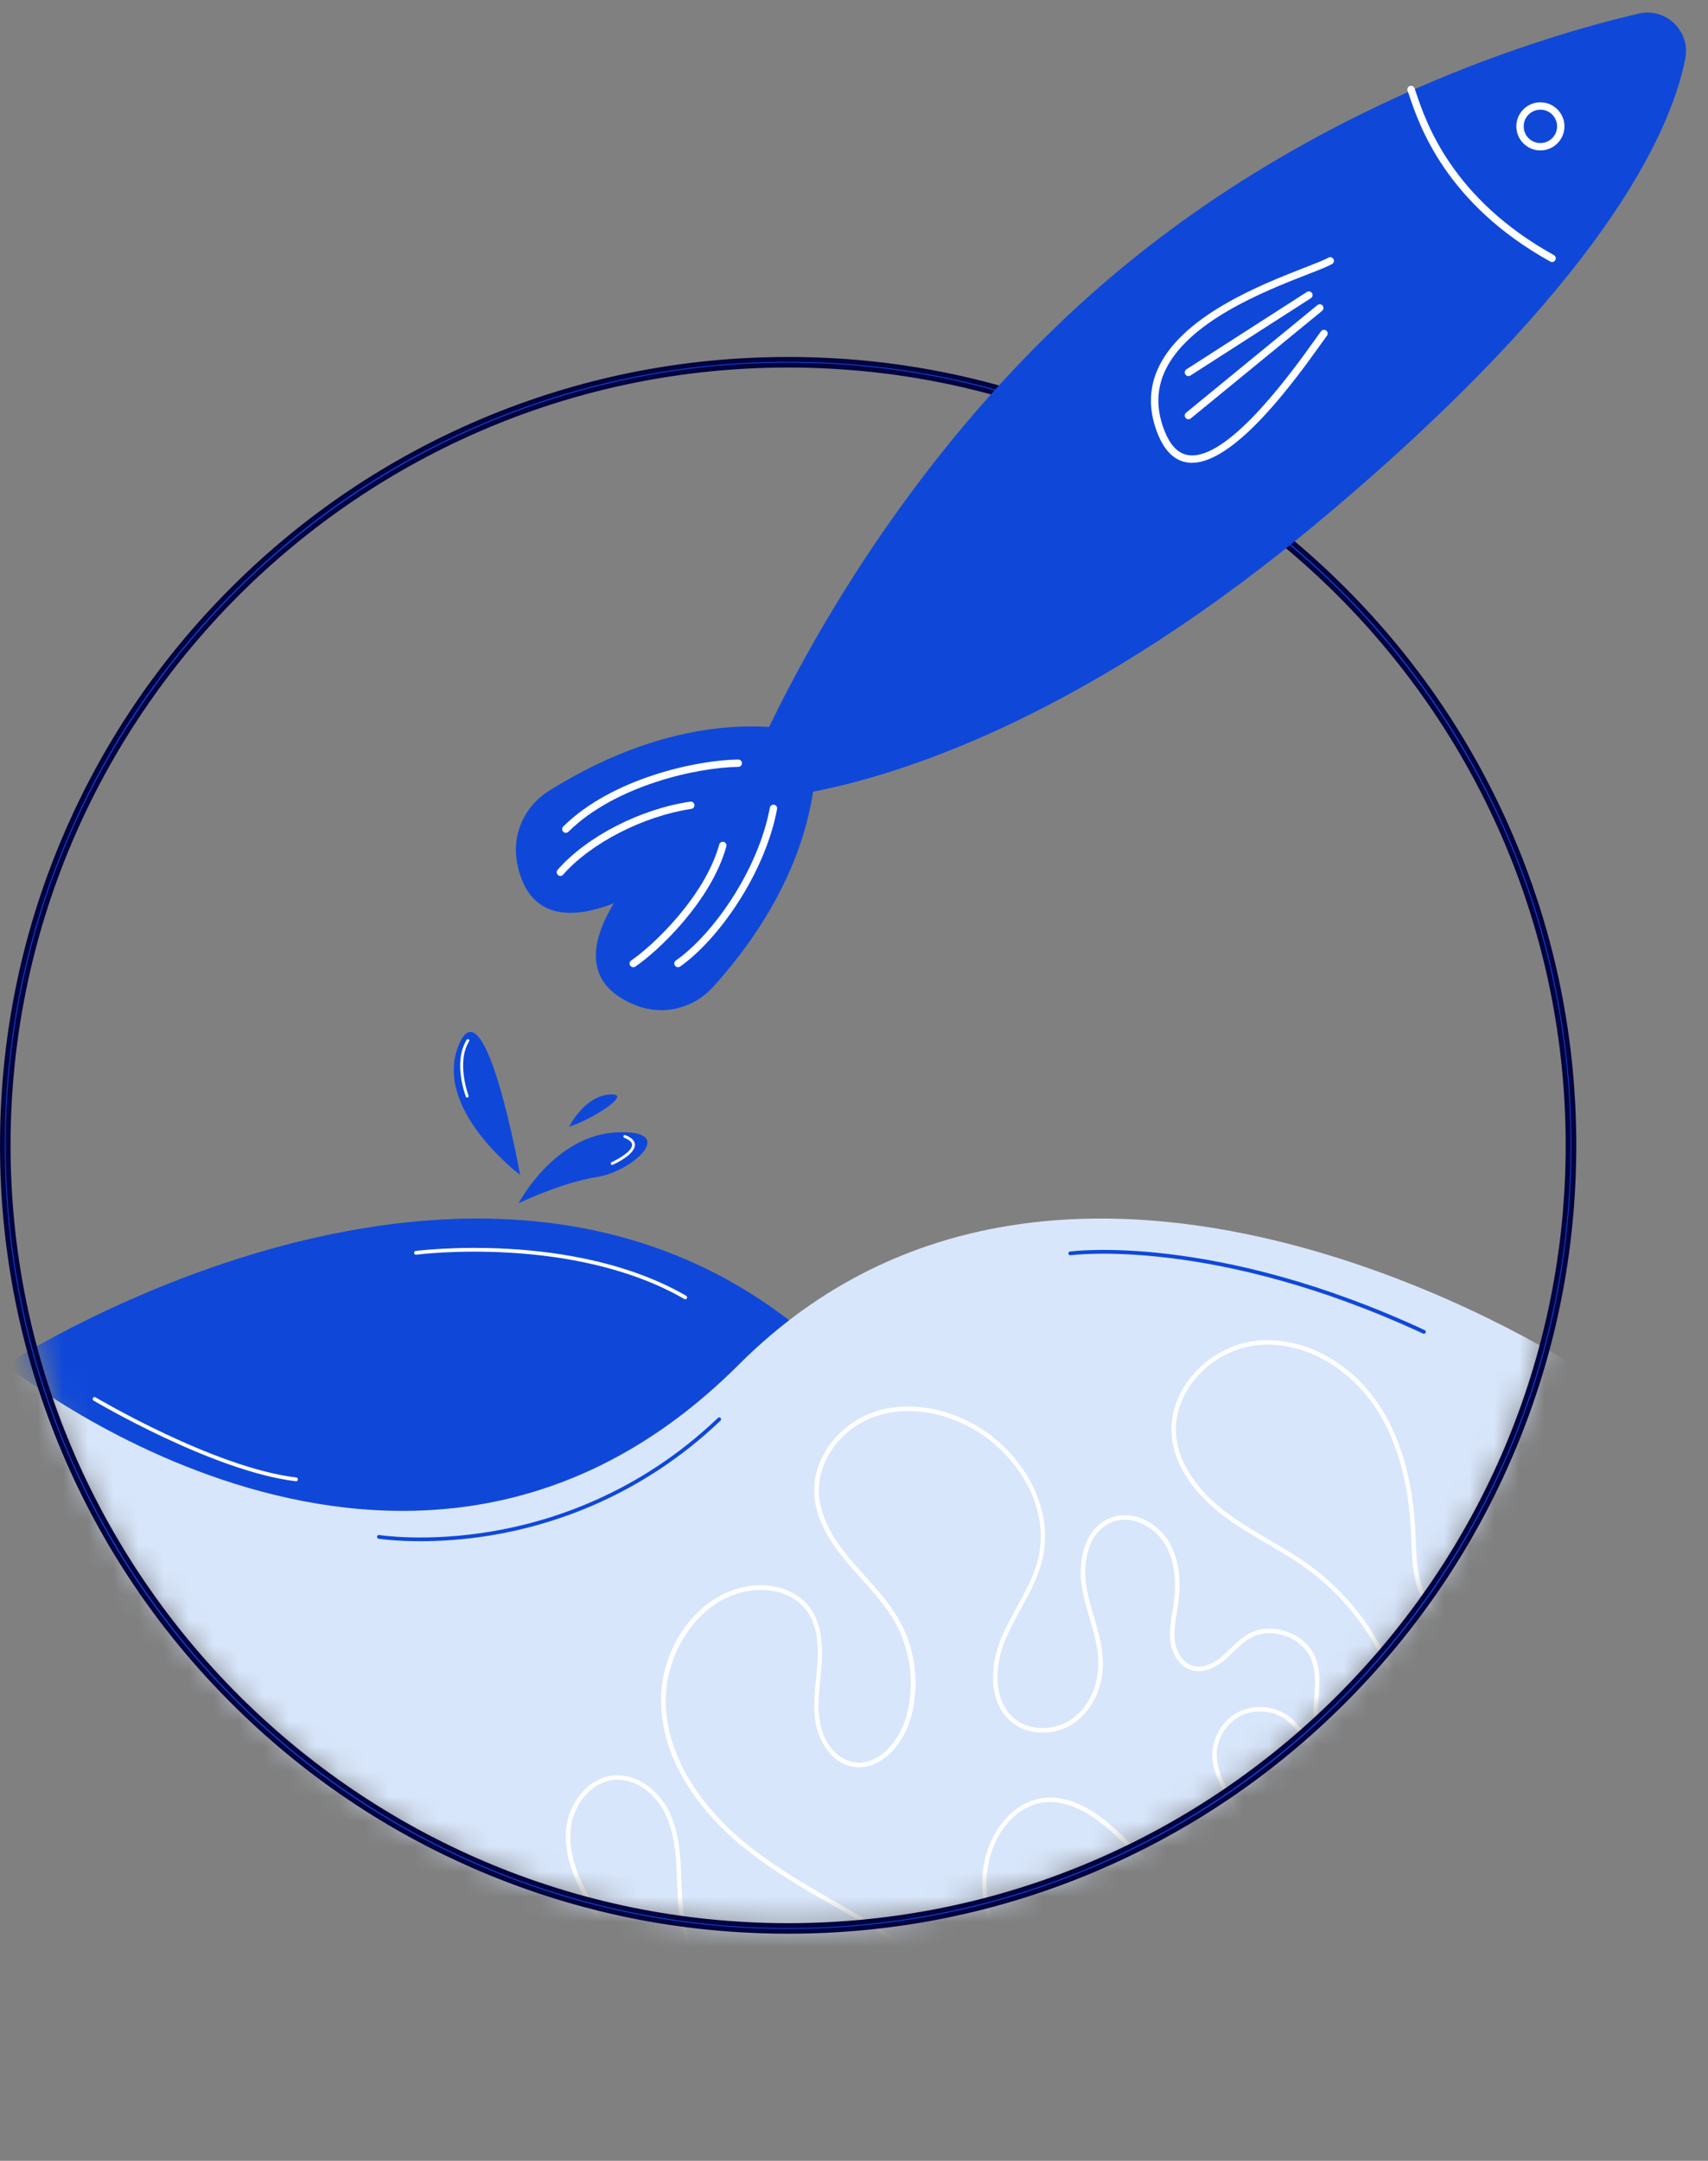
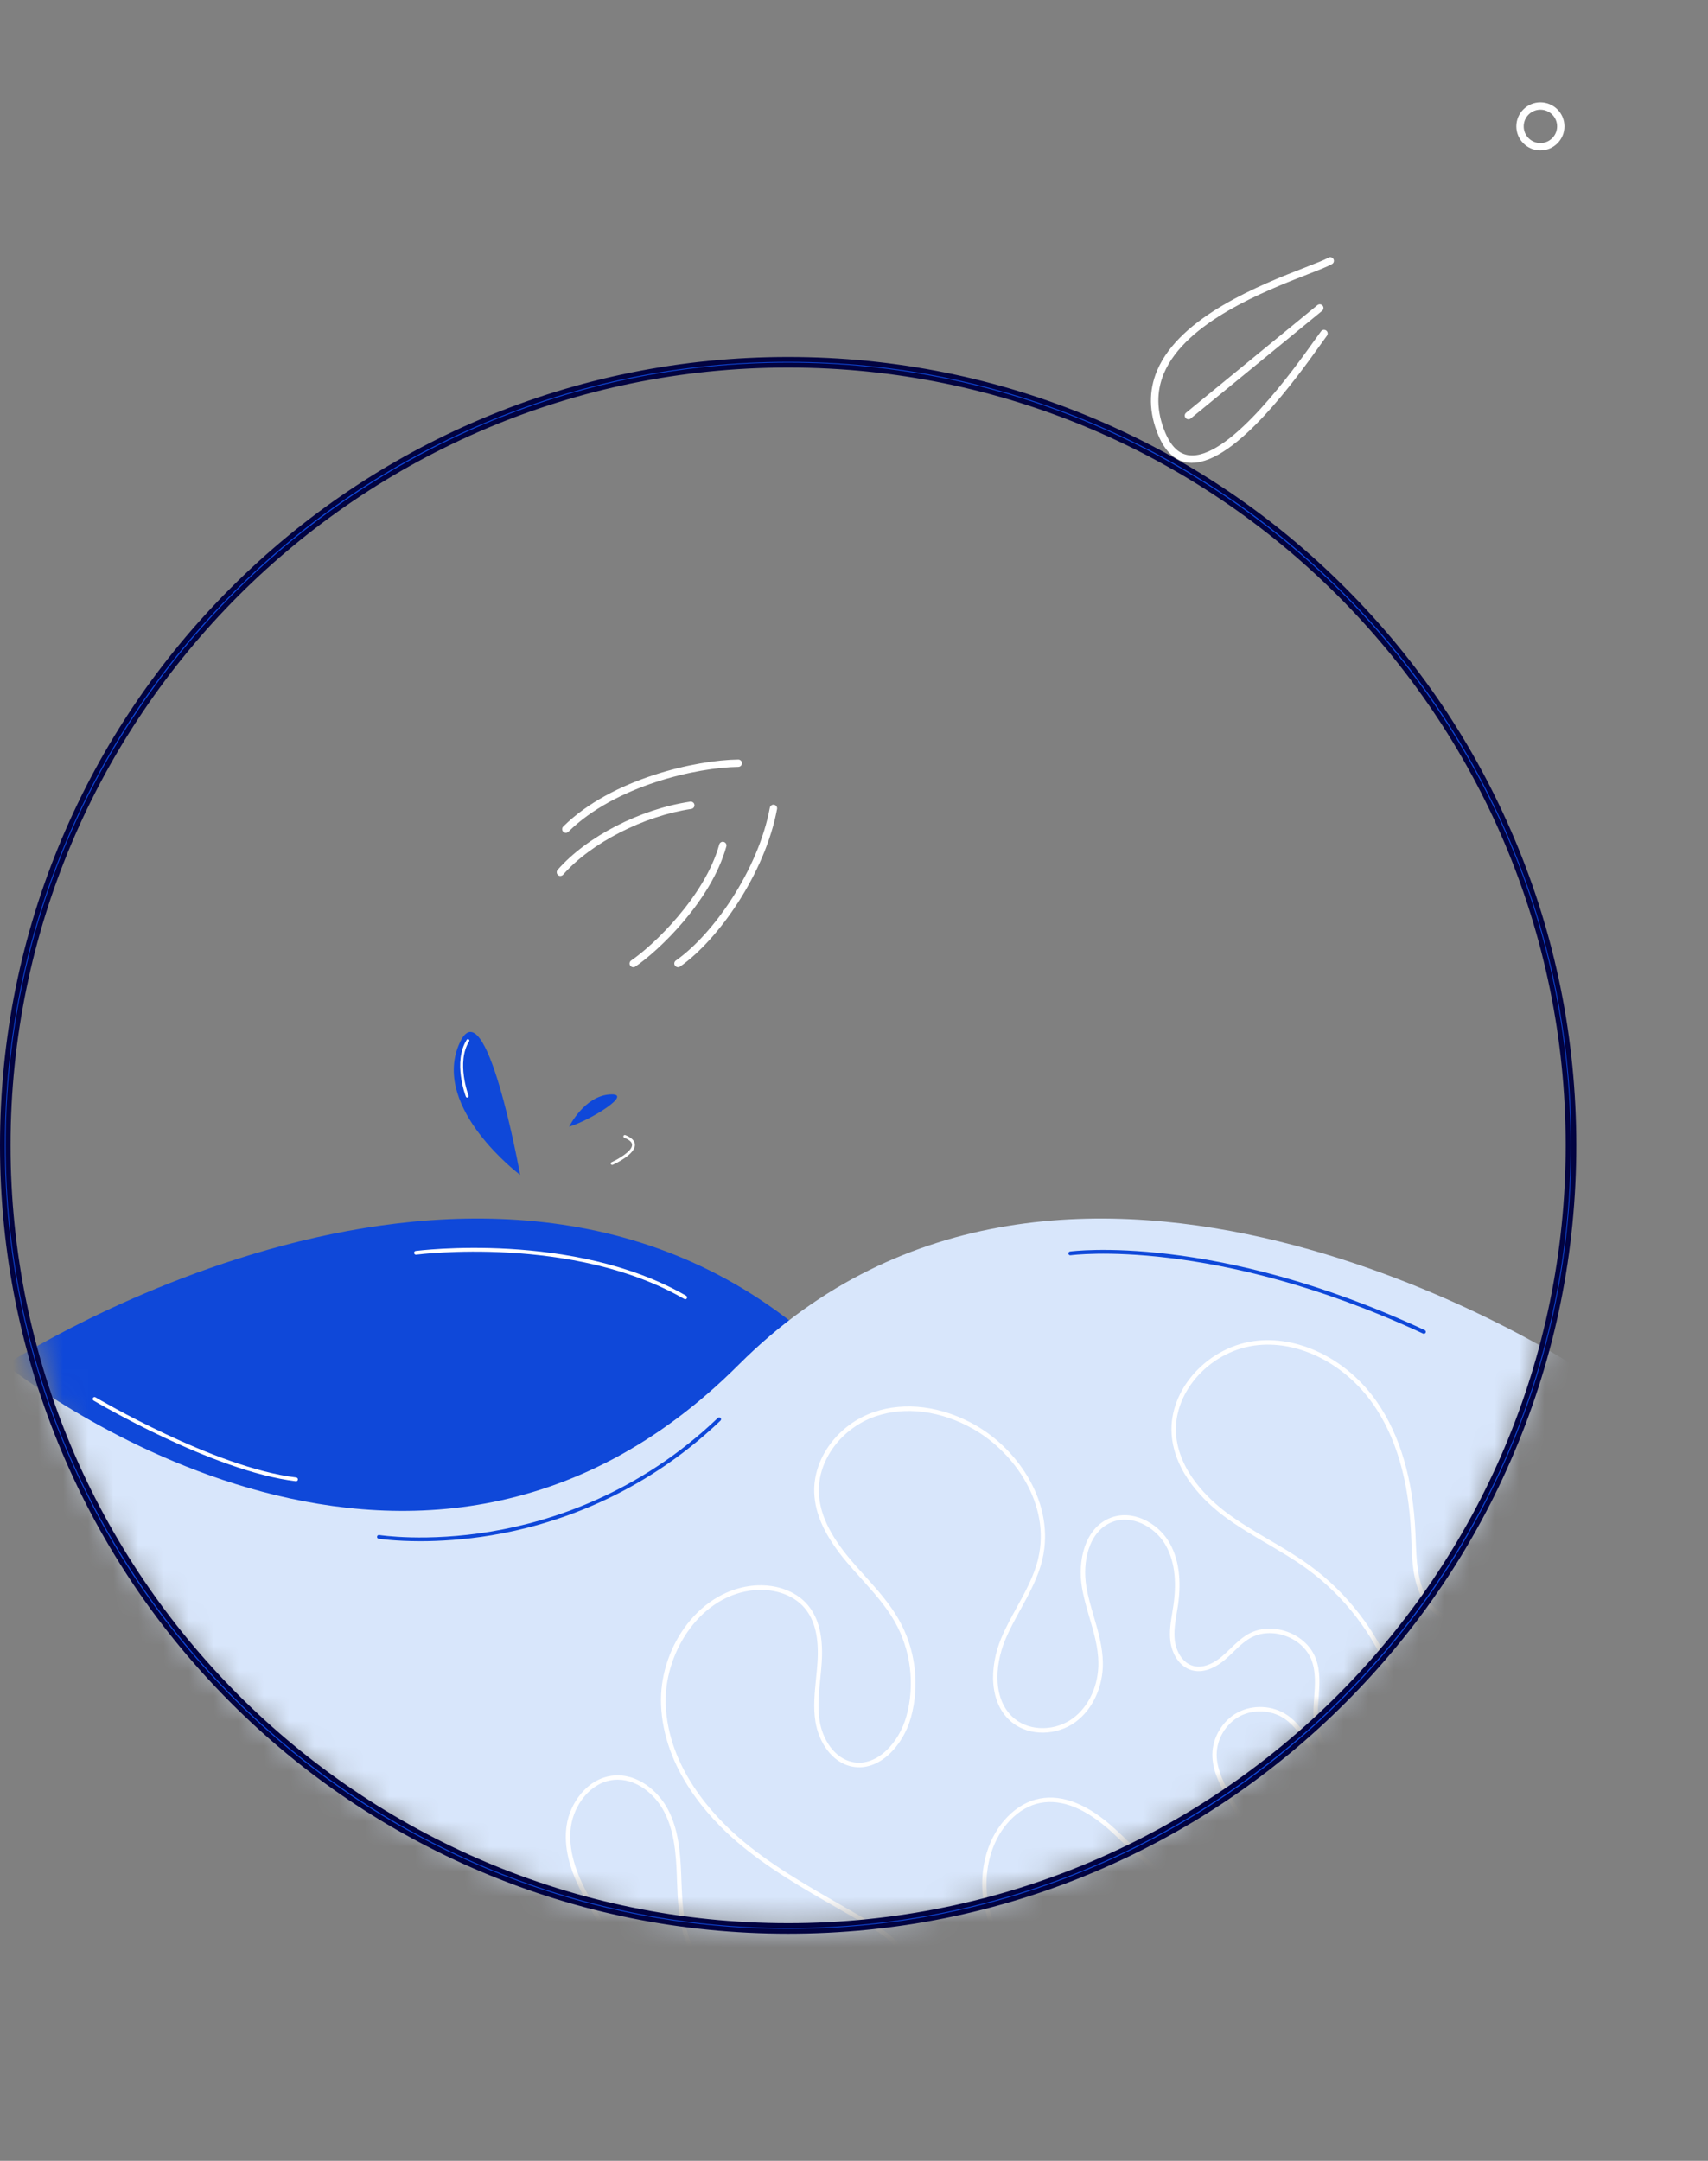
<svg xmlns="http://www.w3.org/2000/svg" width="68" height="86" viewBox="0 0 68 86" fill="none">
  <rect x="0" y="0" width="68" height="86" fill="#808080" stroke="none" />
  <g clip-path="url(#clip0_6770_1257)">
    <mask id="mask0_6770_1257" style="mask-type:luminance" maskUnits="userSpaceOnUse" x="0" y="14" width="63" height="63">
      <path d="M31.379 14.53C14.255 14.53 0.323 28.46 0.323 45.584C0.323 62.709 14.255 76.639 31.377 76.639C48.5 76.639 62.432 62.707 62.432 45.584C62.432 28.462 48.502 14.53 31.379 14.53Z" fill="white" />
    </mask>
    <g mask="url(#mask0_6770_1257)">
      <path d="M60.868 54.332C60.868 71.556 49.317 83.428 32.095 83.428C14.873 83.428 0.229 71.537 0.229 54.315C0.229 54.315 20.336 41.225 33.424 54.315C46.514 67.404 60.868 54.334 60.868 54.334V54.332Z" fill="#0F48D9" />
      <path d="M22.659 44.842C22.659 44.842 23.251 43.635 24.266 43.559C25.28 43.483 23.519 44.58 22.659 44.842Z" fill="#0F48D9" />
      <path d="M20.708 46.761C20.708 46.761 17.207 44.138 18.265 41.587C19.322 39.036 20.708 46.761 20.708 46.761Z" fill="#0F48D9" />
      <path d="M18.655 43.633C18.653 43.653 18.639 43.671 18.62 43.678C18.59 43.69 18.557 43.675 18.547 43.645C18.526 43.589 18.027 42.265 18.581 41.383C18.598 41.356 18.632 41.348 18.659 41.366C18.686 41.382 18.694 41.417 18.677 41.444C18.155 42.277 18.649 43.592 18.653 43.604C18.657 43.614 18.657 43.624 18.657 43.632L18.655 43.633Z" fill="white" />
-       <path d="M20.648 47.885C20.648 47.885 22.069 45.174 24.567 45.066C27.065 44.959 25.136 46.64 23.767 46.845C22.399 47.05 20.648 47.887 20.648 47.887V47.885Z" fill="#0F48D9" />
      <path d="M24.387 46.36C24.359 46.368 24.332 46.355 24.32 46.329C24.307 46.3 24.32 46.267 24.35 46.255C24.578 46.151 25.171 45.827 25.165 45.563C25.163 45.457 25.057 45.364 24.854 45.283C24.825 45.272 24.811 45.238 24.823 45.209C24.834 45.18 24.868 45.166 24.897 45.178C25.147 45.278 25.276 45.407 25.278 45.561C25.286 45.948 24.486 46.317 24.396 46.358C24.395 46.358 24.391 46.36 24.389 46.36H24.387Z" fill="white" />
      <path d="M27.28 51.709C27.267 51.709 27.255 51.705 27.243 51.699C22.804 49.138 16.632 49.928 16.57 49.936C16.529 49.942 16.491 49.912 16.486 49.871C16.48 49.83 16.509 49.793 16.55 49.787C16.613 49.779 22.833 48.984 27.317 51.57C27.352 51.592 27.366 51.636 27.345 51.674C27.331 51.697 27.306 51.711 27.28 51.711V51.709Z" fill="white" />
      <path d="M11.784 58.952C11.784 58.952 11.778 58.952 11.774 58.952C8.469 58.555 3.773 55.769 3.726 55.742C3.691 55.72 3.679 55.675 3.701 55.638C3.722 55.603 3.767 55.591 3.804 55.613C3.851 55.64 8.519 58.41 11.794 58.803C11.835 58.809 11.864 58.846 11.86 58.887C11.856 58.926 11.823 58.953 11.786 58.953L11.784 58.952Z" fill="white" />
      <path d="M0.229 54.315C0.229 71.539 14.192 85.502 31.416 85.502C48.64 85.502 62.604 71.539 62.604 54.315C62.604 54.315 42.496 41.225 29.409 54.315C16.319 67.404 0.231 54.315 0.231 54.315H0.229Z" fill="#D8E6FB" />
      <path d="M16.742 61.34C15.713 61.34 15.086 61.242 15.074 61.241C15.033 61.235 15.006 61.196 15.011 61.155C15.017 61.114 15.056 61.086 15.098 61.092C15.115 61.096 16.968 61.385 19.545 60.955C21.92 60.56 25.417 59.454 28.582 56.432C28.611 56.402 28.66 56.404 28.688 56.434C28.717 56.463 28.715 56.512 28.686 56.539C25.491 59.589 21.963 60.705 19.564 61.104C18.466 61.285 17.496 61.34 16.742 61.34Z" fill="#0F48D9" />
      <path d="M56.69 53.085C56.681 53.085 56.669 53.083 56.659 53.077C48.314 49.205 42.678 49.952 42.621 49.959C42.58 49.965 42.541 49.936 42.535 49.895C42.53 49.854 42.559 49.815 42.6 49.809C42.657 49.801 48.337 49.048 56.722 52.938C56.759 52.956 56.776 53.001 56.759 53.038C56.747 53.066 56.72 53.081 56.69 53.081V53.085Z" fill="#0F48D9" />
      <mask id="mask1_6770_1257" style="mask-type:luminance" maskUnits="userSpaceOnUse" x="0" y="48" width="63" height="38">
        <path d="M0.229 54.315C0.229 71.539 14.192 85.502 31.416 85.502C48.64 85.502 62.604 71.539 62.604 54.315C62.604 54.315 42.496 41.225 29.409 54.315C16.319 67.404 0.231 54.315 0.231 54.315H0.229Z" fill="white" />
      </mask>
      <g mask="url(#mask1_6770_1257)">
        <path d="M35.801 79.041C35.779 79.041 35.76 79.033 35.742 79.02C35.705 78.986 35.703 78.932 35.734 78.895C36.051 78.539 35.971 77.976 35.729 77.604C35.472 77.21 35.054 76.942 34.614 76.68C34.206 76.437 33.783 76.195 33.377 75.962C31.981 75.163 30.538 74.338 29.301 73.27C28.228 72.344 26.414 70.407 26.318 67.834C26.279 66.782 26.615 65.674 27.243 64.794C27.907 63.862 28.826 63.27 29.831 63.125C30.763 62.992 31.657 63.279 32.161 63.88C32.601 64.4 32.781 65.15 32.714 66.172C32.7 66.388 32.679 66.605 32.657 66.814C32.601 67.369 32.542 67.944 32.632 68.495C32.747 69.204 33.203 69.984 33.959 70.131C34.923 70.317 35.799 69.349 36.086 68.305C36.434 67.046 36.264 65.672 35.619 64.536C35.263 63.911 34.769 63.361 34.29 62.83C34.096 62.615 33.897 62.394 33.707 62.169C32.853 61.153 32.443 60.269 32.417 59.389C32.376 58.029 33.373 56.688 34.788 56.201C36.033 55.773 37.511 55.964 38.845 56.727C40.555 57.706 42.017 59.853 41.501 62.06C41.335 62.773 40.977 63.422 40.633 64.05C40.416 64.445 40.191 64.853 40.019 65.269C39.578 66.335 39.529 67.723 40.416 68.422C41.038 68.913 42.029 68.896 42.721 68.383C43.352 67.916 43.737 67.074 43.73 66.184C43.724 65.572 43.548 64.968 43.376 64.384C43.261 63.991 43.143 63.586 43.075 63.176C42.901 62.136 43.175 60.83 44.191 60.417C45.073 60.058 46.066 60.599 46.517 61.33C46.922 61.985 47.049 62.851 46.897 63.903C46.883 64.001 46.867 64.097 46.85 64.194C46.789 64.558 46.728 64.933 46.773 65.297C46.826 65.713 47.072 66.186 47.508 66.303C47.964 66.427 48.419 66.12 48.65 65.924C48.765 65.826 48.879 65.717 48.988 65.612C49.199 65.408 49.416 65.199 49.676 65.046C50.13 64.783 50.705 64.746 51.252 64.945C51.799 65.144 52.216 65.541 52.394 66.034C52.575 66.534 52.534 67.072 52.497 67.592L52.485 67.75C52.446 68.309 52.45 68.89 52.736 69.341C52.896 69.595 53.181 69.783 53.48 69.834C53.637 69.859 53.864 69.857 54.057 69.699C54.094 69.668 54.151 69.674 54.182 69.713C54.214 69.75 54.208 69.807 54.169 69.838C53.977 69.992 53.721 70.053 53.451 70.01C53.105 69.953 52.773 69.734 52.585 69.439C52.272 68.945 52.266 68.331 52.307 67.74L52.319 67.582C52.356 67.08 52.395 66.561 52.225 66.096C52.063 65.653 51.686 65.293 51.189 65.113C50.693 64.933 50.173 64.964 49.762 65.203C49.52 65.344 49.321 65.537 49.107 65.743C48.996 65.85 48.881 65.961 48.761 66.063C48.503 66.28 47.991 66.622 47.459 66.478C46.943 66.339 46.654 65.797 46.596 65.322C46.547 64.933 46.611 64.546 46.674 64.169C46.689 64.073 46.705 63.977 46.719 63.882C46.865 62.871 46.746 62.046 46.365 61.426C45.952 60.758 45.051 60.261 44.258 60.584C43.333 60.961 43.087 62.179 43.251 63.15C43.317 63.549 43.434 63.95 43.548 64.337C43.722 64.933 43.902 65.551 43.908 66.186C43.917 67.13 43.503 68.028 42.828 68.528C42.074 69.087 40.989 69.103 40.309 68.565C39.349 67.807 39.39 66.331 39.859 65.205C40.037 64.779 40.264 64.366 40.483 63.968C40.823 63.35 41.173 62.711 41.335 62.022C41.832 59.9 40.416 57.831 38.763 56.883C37.474 56.146 36.049 55.959 34.853 56.371C33.51 56.834 32.562 58.101 32.601 59.387C32.626 60.226 33.023 61.074 33.85 62.06C34.038 62.282 34.235 62.503 34.429 62.716C34.913 63.254 35.416 63.811 35.781 64.454C36.45 65.631 36.626 67.054 36.266 68.358C35.955 69.48 34.999 70.516 33.934 70.311C33.093 70.149 32.591 69.298 32.466 68.53C32.372 67.955 32.433 67.369 32.489 66.802C32.511 66.593 32.532 66.378 32.546 66.167C32.611 65.191 32.443 64.482 32.034 63.999C31.569 63.447 30.736 63.182 29.864 63.307C27.763 63.608 26.429 65.891 26.504 67.834C26.598 70.34 28.375 72.236 29.426 73.143C30.65 74.201 32.087 75.022 33.475 75.816C33.883 76.048 34.305 76.291 34.716 76.535C35.175 76.809 35.611 77.088 35.889 77.514C36.166 77.943 36.252 78.597 35.879 79.02C35.861 79.039 35.838 79.049 35.813 79.049L35.801 79.041Z" fill="white" />
        <path d="M41.046 78.711C41.028 78.711 41.01 78.705 40.995 78.695C39.464 77.618 38.743 75.536 39.282 73.744C39.624 72.608 40.455 71.757 41.398 71.582C42.314 71.41 43.315 71.812 44.377 72.776C44.554 72.938 44.732 73.108 44.903 73.275C45.501 73.851 46.118 74.449 46.887 74.758C47.465 74.993 48.191 74.983 48.734 74.733C49.127 74.553 49.399 74.266 49.52 73.902C49.764 73.175 49.375 72.483 48.961 71.75C48.621 71.144 48.267 70.518 48.267 69.84C48.267 69.156 48.671 68.477 49.275 68.155C49.88 67.832 50.667 67.871 51.236 68.252C51.662 68.538 51.954 68.98 52.237 69.408C52.591 69.942 52.925 70.444 53.484 70.637C54.35 70.936 55.279 70.243 55.57 69.431C55.832 68.702 55.76 67.826 55.345 66.753C54.688 65.043 53.508 63.508 52.024 62.433C51.522 62.067 50.972 61.747 50.443 61.436C49.866 61.098 49.27 60.748 48.722 60.337C47.993 59.79 46.754 58.639 46.646 57.081C46.521 55.278 48.13 53.538 50.089 53.355C51.817 53.193 53.674 54.148 54.815 55.788C55.74 57.116 56.258 58.877 56.354 61.023C56.358 61.125 56.362 61.225 56.366 61.328C56.395 62.103 56.424 62.904 56.796 63.569C57.036 64.001 57.499 64.343 57.974 64.445C58.217 64.495 58.571 64.507 58.885 64.269C59.073 64.128 59.206 63.932 59.347 63.727C59.439 63.592 59.534 63.451 59.648 63.326C59.847 63.105 60.144 62.957 60.404 62.947C60.58 62.941 60.739 62.998 60.858 63.111C60.893 63.145 60.895 63.201 60.86 63.236C60.827 63.272 60.77 63.274 60.735 63.238C60.651 63.158 60.539 63.119 60.41 63.123C60.195 63.131 59.947 63.256 59.779 63.444C59.673 63.559 59.581 63.694 59.493 63.825C59.351 64.034 59.204 64.249 58.993 64.407C58.702 64.626 58.338 64.699 57.939 64.615C57.415 64.505 56.907 64.128 56.641 63.653C56.248 62.951 56.219 62.13 56.19 61.334C56.186 61.233 56.182 61.131 56.178 61.031C56.084 58.92 55.578 57.19 54.671 55.89C53.564 54.301 51.772 53.374 50.104 53.533C48.237 53.707 46.705 55.36 46.822 57.071C46.926 58.559 48.124 59.669 48.828 60.199C49.365 60.601 49.958 60.949 50.53 61.285C51.064 61.598 51.615 61.921 52.126 62.292C53.637 63.387 54.837 64.951 55.507 66.693C55.936 67.807 56.01 68.724 55.732 69.494C55.414 70.381 54.385 71.138 53.422 70.805C52.806 70.592 52.438 70.041 52.084 69.506C51.811 69.093 51.527 68.665 51.133 68.399C50.617 68.053 49.901 68.018 49.354 68.309C48.806 68.602 48.437 69.216 48.439 69.838C48.439 70.469 48.781 71.075 49.109 71.66C49.524 72.395 49.952 73.153 49.68 73.957C49.541 74.367 49.238 74.69 48.8 74.891C48.206 75.165 47.444 75.177 46.812 74.92C46.015 74.598 45.383 73.988 44.773 73.4C44.603 73.235 44.428 73.065 44.252 72.905C43.233 71.98 42.281 71.593 41.425 71.754C40.545 71.918 39.769 72.719 39.447 73.793C38.928 75.515 39.62 77.514 41.091 78.549C41.13 78.576 41.139 78.633 41.112 78.672C41.094 78.697 41.067 78.709 41.04 78.709L41.046 78.711Z" fill="white" />
        <path d="M23.138 79.303C23.095 79.303 23.058 79.272 23.05 79.229C23.042 79.18 23.075 79.135 23.122 79.127C23.824 79.014 24.193 78.173 24.099 77.46C24.021 76.87 23.716 76.328 23.421 75.802C23.349 75.673 23.276 75.546 23.208 75.417C22.653 74.381 22.44 73.48 22.557 72.663C22.684 71.771 23.38 70.77 24.416 70.667C25.384 70.573 26.211 71.283 26.6 72.027C27.018 72.829 27.086 73.746 27.122 74.618L27.129 74.84C27.159 75.628 27.19 76.441 27.456 77.182C27.71 77.888 28.302 78.699 29.2 78.854C29.248 78.862 29.28 78.908 29.272 78.955C29.264 79.004 29.217 79.035 29.17 79.028C28.197 78.858 27.561 77.993 27.29 77.241C27.014 76.475 26.983 75.646 26.953 74.844L26.946 74.621C26.912 73.771 26.844 72.876 26.443 72.106C26.082 71.414 25.321 70.753 24.436 70.839C23.489 70.933 22.852 71.859 22.733 72.682C22.622 73.46 22.827 74.326 23.364 75.327C23.433 75.454 23.505 75.583 23.576 75.71C23.878 76.25 24.193 76.807 24.275 77.43C24.381 78.226 23.955 79.165 23.151 79.296C23.147 79.296 23.142 79.296 23.138 79.296V79.303Z" fill="white" />
      </g>
    </g>
    <path d="M31.379 76.864C27.156 76.864 23.059 76.037 19.202 74.404C15.478 72.829 12.132 70.573 9.26 67.701C6.386 64.828 4.132 61.483 2.557 57.759C0.925 53.904 0.098 49.807 0.098 45.584C0.098 41.362 0.925 37.264 2.557 33.408C4.132 29.684 6.388 26.337 9.26 23.465C12.132 20.594 15.478 18.338 19.202 16.762C23.059 15.132 27.154 14.303 31.379 14.303C35.603 14.303 39.699 15.13 43.556 16.762C47.279 18.338 50.626 20.594 53.498 23.465C56.369 26.337 58.625 29.684 60.201 33.408C61.831 37.264 62.66 41.36 62.66 45.584C62.66 49.809 61.833 53.904 60.201 57.761C58.625 61.485 56.369 64.832 53.498 67.703C50.624 70.577 47.279 72.831 43.556 74.406C39.699 76.037 35.603 76.865 31.379 76.865V76.864ZM31.379 14.53C14.255 14.53 0.322 28.46 0.322 45.584C0.322 62.709 14.255 76.639 31.377 76.639C48.499 76.639 62.431 62.707 62.431 45.584C62.431 28.462 48.501 14.53 31.379 14.53Z" fill="#0F48D9" />
    <path d="M31.379 76.961C27.143 76.961 23.034 76.132 19.165 74.496C15.428 72.915 12.073 70.653 9.192 67.772C6.31 64.89 4.046 61.534 2.467 57.798C0.829 53.929 0 49.82 0 45.584C0 41.348 0.829 37.239 2.465 33.37C4.045 29.635 6.308 26.278 9.19 23.397C12.071 20.515 15.428 18.254 19.163 16.672C23.032 15.036 27.141 14.207 31.377 14.207C35.613 14.207 39.722 15.036 43.591 16.672C47.328 18.254 50.683 20.515 53.564 23.397C56.446 26.278 58.709 29.635 60.289 33.37C61.925 37.239 62.756 41.348 62.756 45.584C62.756 49.82 61.927 53.929 60.289 57.798C58.709 61.534 56.446 64.89 53.564 67.772C50.683 70.653 47.327 72.915 43.591 74.496C39.722 76.132 35.613 76.961 31.377 76.961H31.379ZM31.379 14.401C27.168 14.401 23.085 15.226 19.241 16.852C15.527 18.422 12.194 20.672 9.33 23.536C6.467 26.4 4.219 29.735 2.647 33.447C1.02 37.292 0.195 41.376 0.195 45.584C0.195 49.793 1.02 53.877 2.647 57.722C4.217 61.434 6.467 64.769 9.33 67.633C12.194 70.497 15.529 72.745 19.241 74.316C23.087 75.943 27.17 76.768 31.379 76.768C35.588 76.768 39.673 75.943 43.517 74.316C47.231 72.745 50.566 70.497 53.428 67.633C56.291 64.769 58.539 61.434 60.109 57.722C61.736 53.877 62.56 49.793 62.56 45.584C62.56 41.376 61.736 37.292 60.109 33.447C58.539 29.735 56.291 26.4 53.428 23.536C50.564 20.672 47.229 18.424 43.517 16.852C39.671 15.226 35.588 14.401 31.379 14.401ZM31.379 76.737C14.2 76.737 0.225 62.761 0.225 45.584C0.225 28.407 14.2 14.432 31.379 14.432C48.558 14.432 62.531 28.407 62.531 45.584C62.531 62.761 48.556 76.737 31.379 76.737ZM31.379 14.628C14.309 14.628 0.42 28.515 0.42 45.584C0.42 62.654 14.307 76.541 31.377 76.541C48.447 76.541 62.334 62.654 62.334 45.584C62.334 28.515 48.449 14.628 31.379 14.628Z" fill="#020341" />
-     <path d="M24.435 35.953C21.701 37.008 20.829 35.656 20.582 34.319C20.377 33.206 20.883 32.088 21.839 31.486C25.614 29.117 28.75 28.812 30.618 28.933C32.62 24.8 37.04 17.052 44.423 10.863C52.485 4.107 61.423 1.434 65.24 0.541C66.325 0.287 67.309 1.239 67.096 2.332C66.519 5.283 63.8 11.289 52.632 20.652C43.458 28.343 36.217 30.757 32.372 31.509C32.087 33.39 31.156 36.224 28.38 39.29C27.622 40.126 26.431 40.429 25.372 40.032C24.099 39.556 22.92 38.461 24.437 35.953H24.435Z" fill="#0F48D9" />
    <path d="M22.527 33.146C22.49 33.146 22.451 33.132 22.424 33.103C22.367 33.046 22.367 32.952 22.424 32.895C24.353 30.985 27.723 30.247 29.393 30.229C29.473 30.229 29.54 30.294 29.54 30.374C29.54 30.454 29.475 30.52 29.395 30.522C27.77 30.54 24.496 31.257 22.627 33.105C22.598 33.132 22.561 33.148 22.524 33.148L22.527 33.146Z" fill="white" />
    <path d="M22.311 34.862C22.275 34.862 22.242 34.85 22.215 34.825C22.154 34.772 22.148 34.678 22.201 34.618C23.362 33.292 25.483 32.202 27.481 31.904C27.561 31.895 27.636 31.948 27.647 32.028C27.659 32.108 27.604 32.182 27.524 32.194C25.62 32.477 23.523 33.552 22.422 34.809C22.393 34.843 22.352 34.86 22.312 34.86L22.311 34.862Z" fill="white" />
    <path d="M25.212 38.494C25.165 38.494 25.118 38.471 25.09 38.429C25.045 38.363 25.063 38.271 25.129 38.226C25.988 37.648 28.062 35.683 28.636 33.609C28.658 33.531 28.738 33.484 28.816 33.507C28.894 33.529 28.939 33.609 28.918 33.687C28.314 35.861 26.214 37.849 25.292 38.471C25.266 38.488 25.239 38.496 25.21 38.496L25.212 38.494Z" fill="white" />
    <path d="M26.994 38.494C26.948 38.494 26.903 38.473 26.873 38.432C26.826 38.365 26.842 38.273 26.908 38.228C28.384 37.194 30.187 34.635 30.65 32.145C30.666 32.065 30.744 32.012 30.82 32.028C30.9 32.043 30.953 32.12 30.937 32.198C30.46 34.763 28.599 37.401 27.076 38.469C27.051 38.486 27.022 38.496 26.992 38.496L26.994 38.494Z" fill="white" />
-     <path d="M61.792 10.429C61.769 10.429 61.743 10.423 61.722 10.411C57.56 8.104 56.507 4.988 56.11 3.814C56.084 3.737 56.061 3.669 56.039 3.61C56.012 3.534 56.053 3.45 56.129 3.423C56.205 3.395 56.289 3.436 56.317 3.512C56.338 3.573 56.362 3.642 56.387 3.72C56.774 4.863 57.801 7.903 61.865 10.153C61.935 10.192 61.96 10.282 61.921 10.352C61.894 10.401 61.845 10.429 61.792 10.429Z" fill="white" />
    <path d="M47.459 18.42C47.41 18.42 47.362 18.418 47.315 18.412C46.797 18.354 46.394 17.986 46.114 17.319C45.739 16.42 45.725 15.554 46.069 14.743C46.99 12.581 50.222 11.322 51.958 10.646C52.389 10.477 52.73 10.345 52.888 10.255C52.958 10.214 53.048 10.239 53.087 10.307C53.128 10.378 53.103 10.468 53.035 10.507C52.857 10.608 52.524 10.739 52.065 10.917C50.37 11.578 47.213 12.808 46.341 14.854C46.029 15.589 46.044 16.381 46.386 17.204C46.623 17.773 46.938 18.072 47.348 18.119C47.387 18.123 47.426 18.125 47.465 18.125C49.062 18.125 51.527 14.675 52.35 13.523C52.454 13.379 52.536 13.263 52.595 13.185C52.644 13.12 52.736 13.107 52.8 13.156C52.864 13.204 52.878 13.296 52.829 13.361C52.773 13.437 52.691 13.55 52.589 13.693C51.654 15.001 49.213 18.418 47.459 18.418V18.42Z" fill="white" />
-     <path d="M47.315 14.968C47.266 14.968 47.219 14.944 47.192 14.901C47.149 14.833 47.168 14.743 47.237 14.698L52.032 11.619C52.1 11.576 52.19 11.596 52.235 11.664C52.278 11.733 52.259 11.822 52.19 11.867L47.395 14.946C47.37 14.962 47.342 14.97 47.317 14.97L47.315 14.968Z" fill="white" />
    <path d="M47.315 16.686C47.272 16.686 47.231 16.668 47.201 16.633C47.151 16.571 47.158 16.479 47.221 16.426L52.45 12.143C52.513 12.092 52.605 12.1 52.657 12.162C52.708 12.225 52.7 12.317 52.638 12.37L47.408 16.653C47.381 16.674 47.348 16.686 47.315 16.686Z" fill="white" />
    <path d="M61.327 5.987C60.799 5.987 60.369 5.557 60.369 5.029C60.369 4.502 60.799 4.072 61.327 4.072C61.855 4.072 62.285 4.502 62.285 5.029C62.285 5.557 61.855 5.987 61.327 5.987ZM61.327 4.365C60.962 4.365 60.662 4.662 60.662 5.029C60.662 5.397 60.959 5.694 61.327 5.694C61.694 5.694 61.992 5.397 61.992 5.029C61.992 4.662 61.694 4.365 61.327 4.365Z" fill="white" />
  </g>
  <defs>
    <clipPath id="clip0_6770_1257">
      <rect width="67.125" height="85" fill="white" transform="translate(0 0.5)" />
    </clipPath>
  </defs>
</svg>